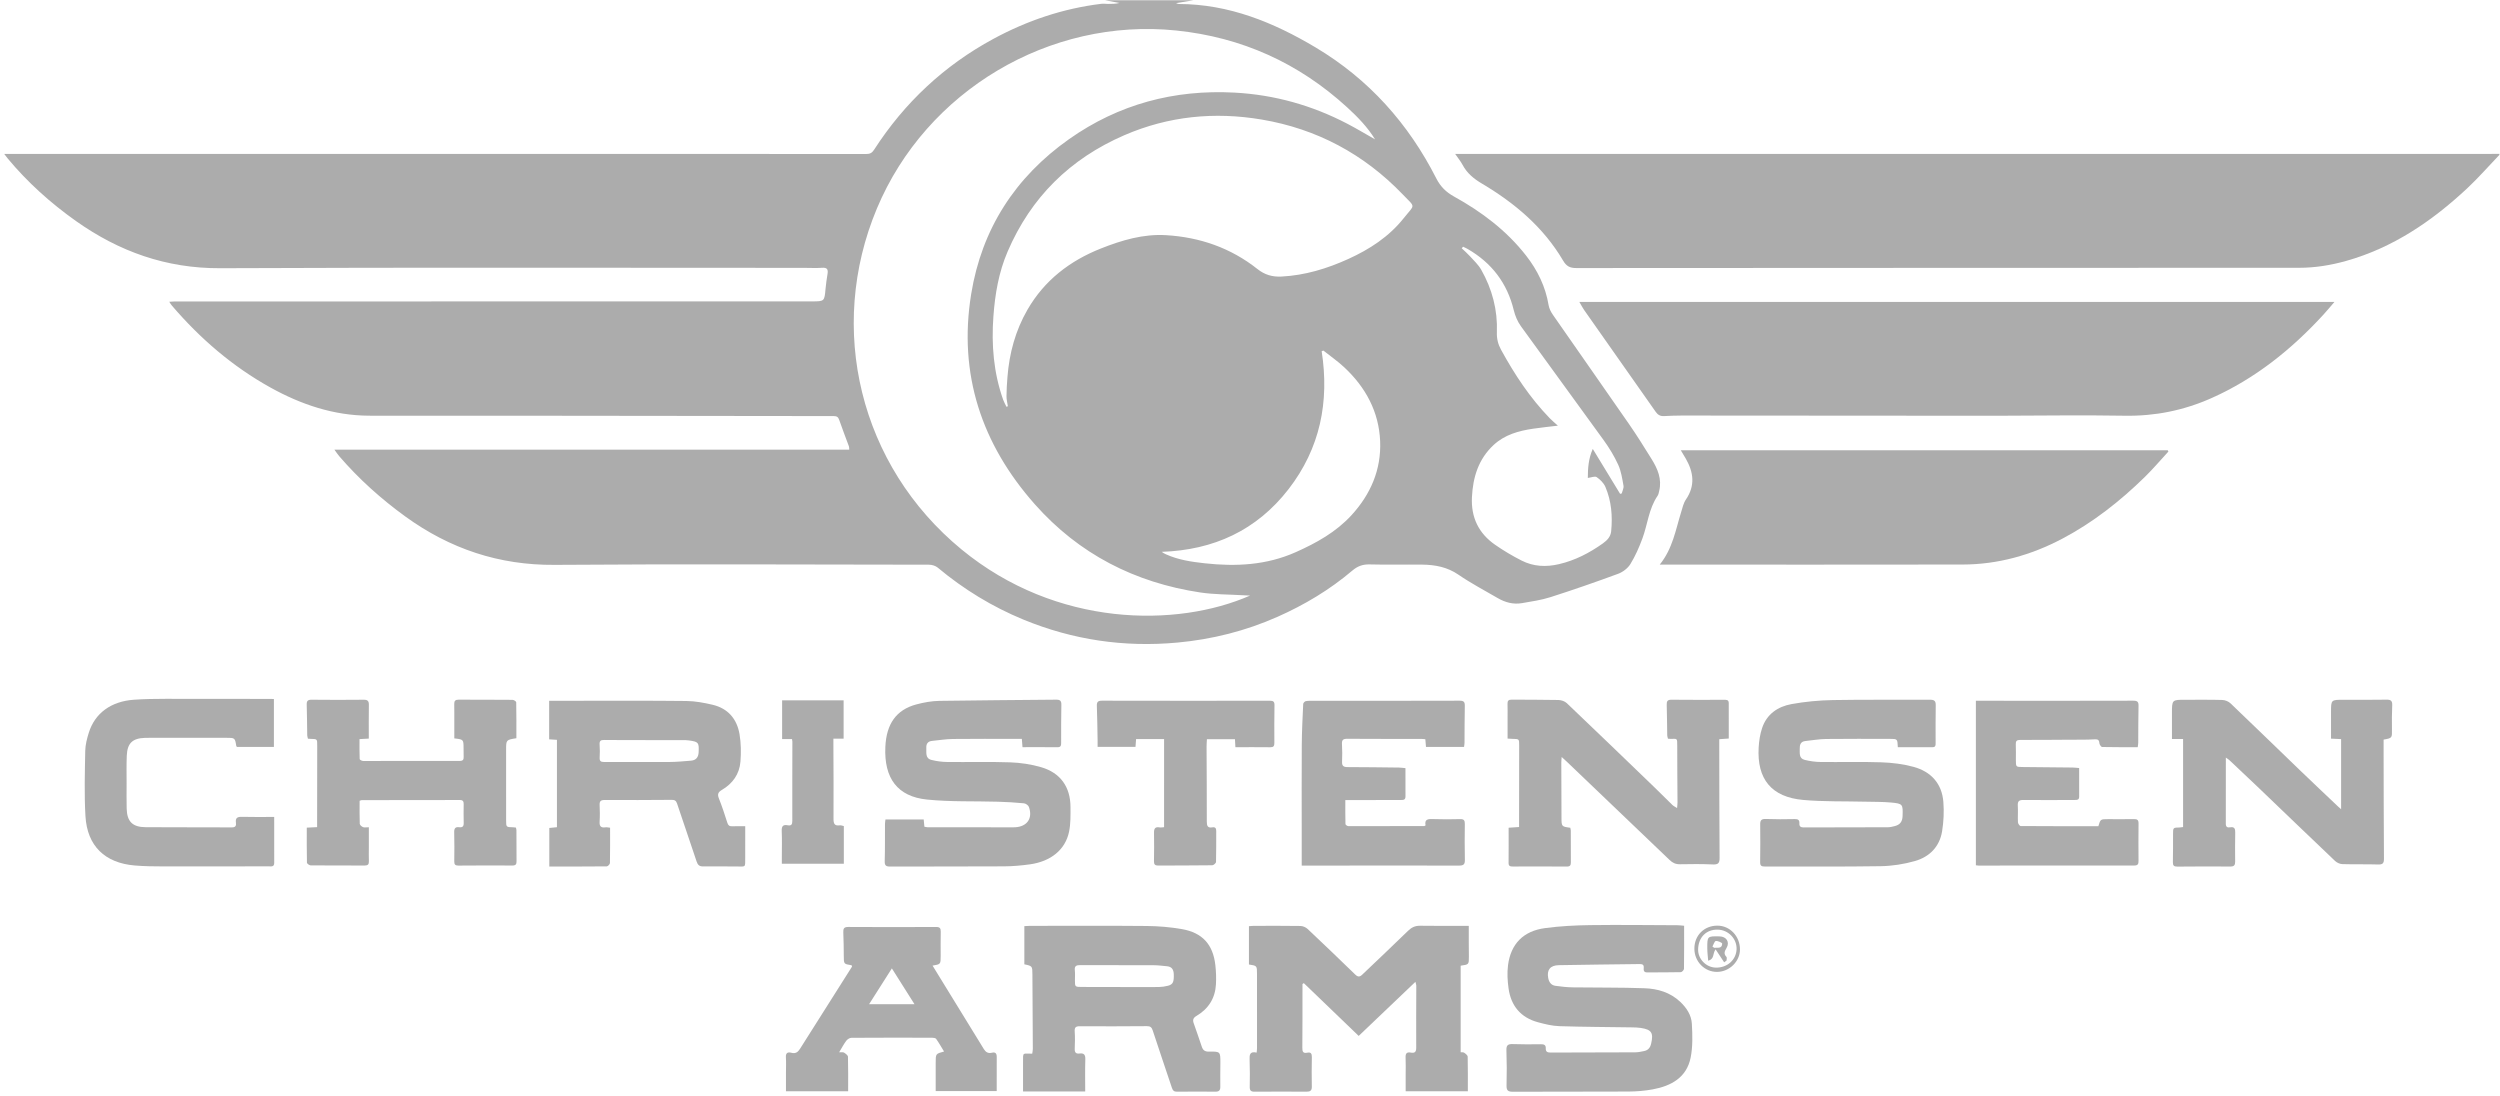
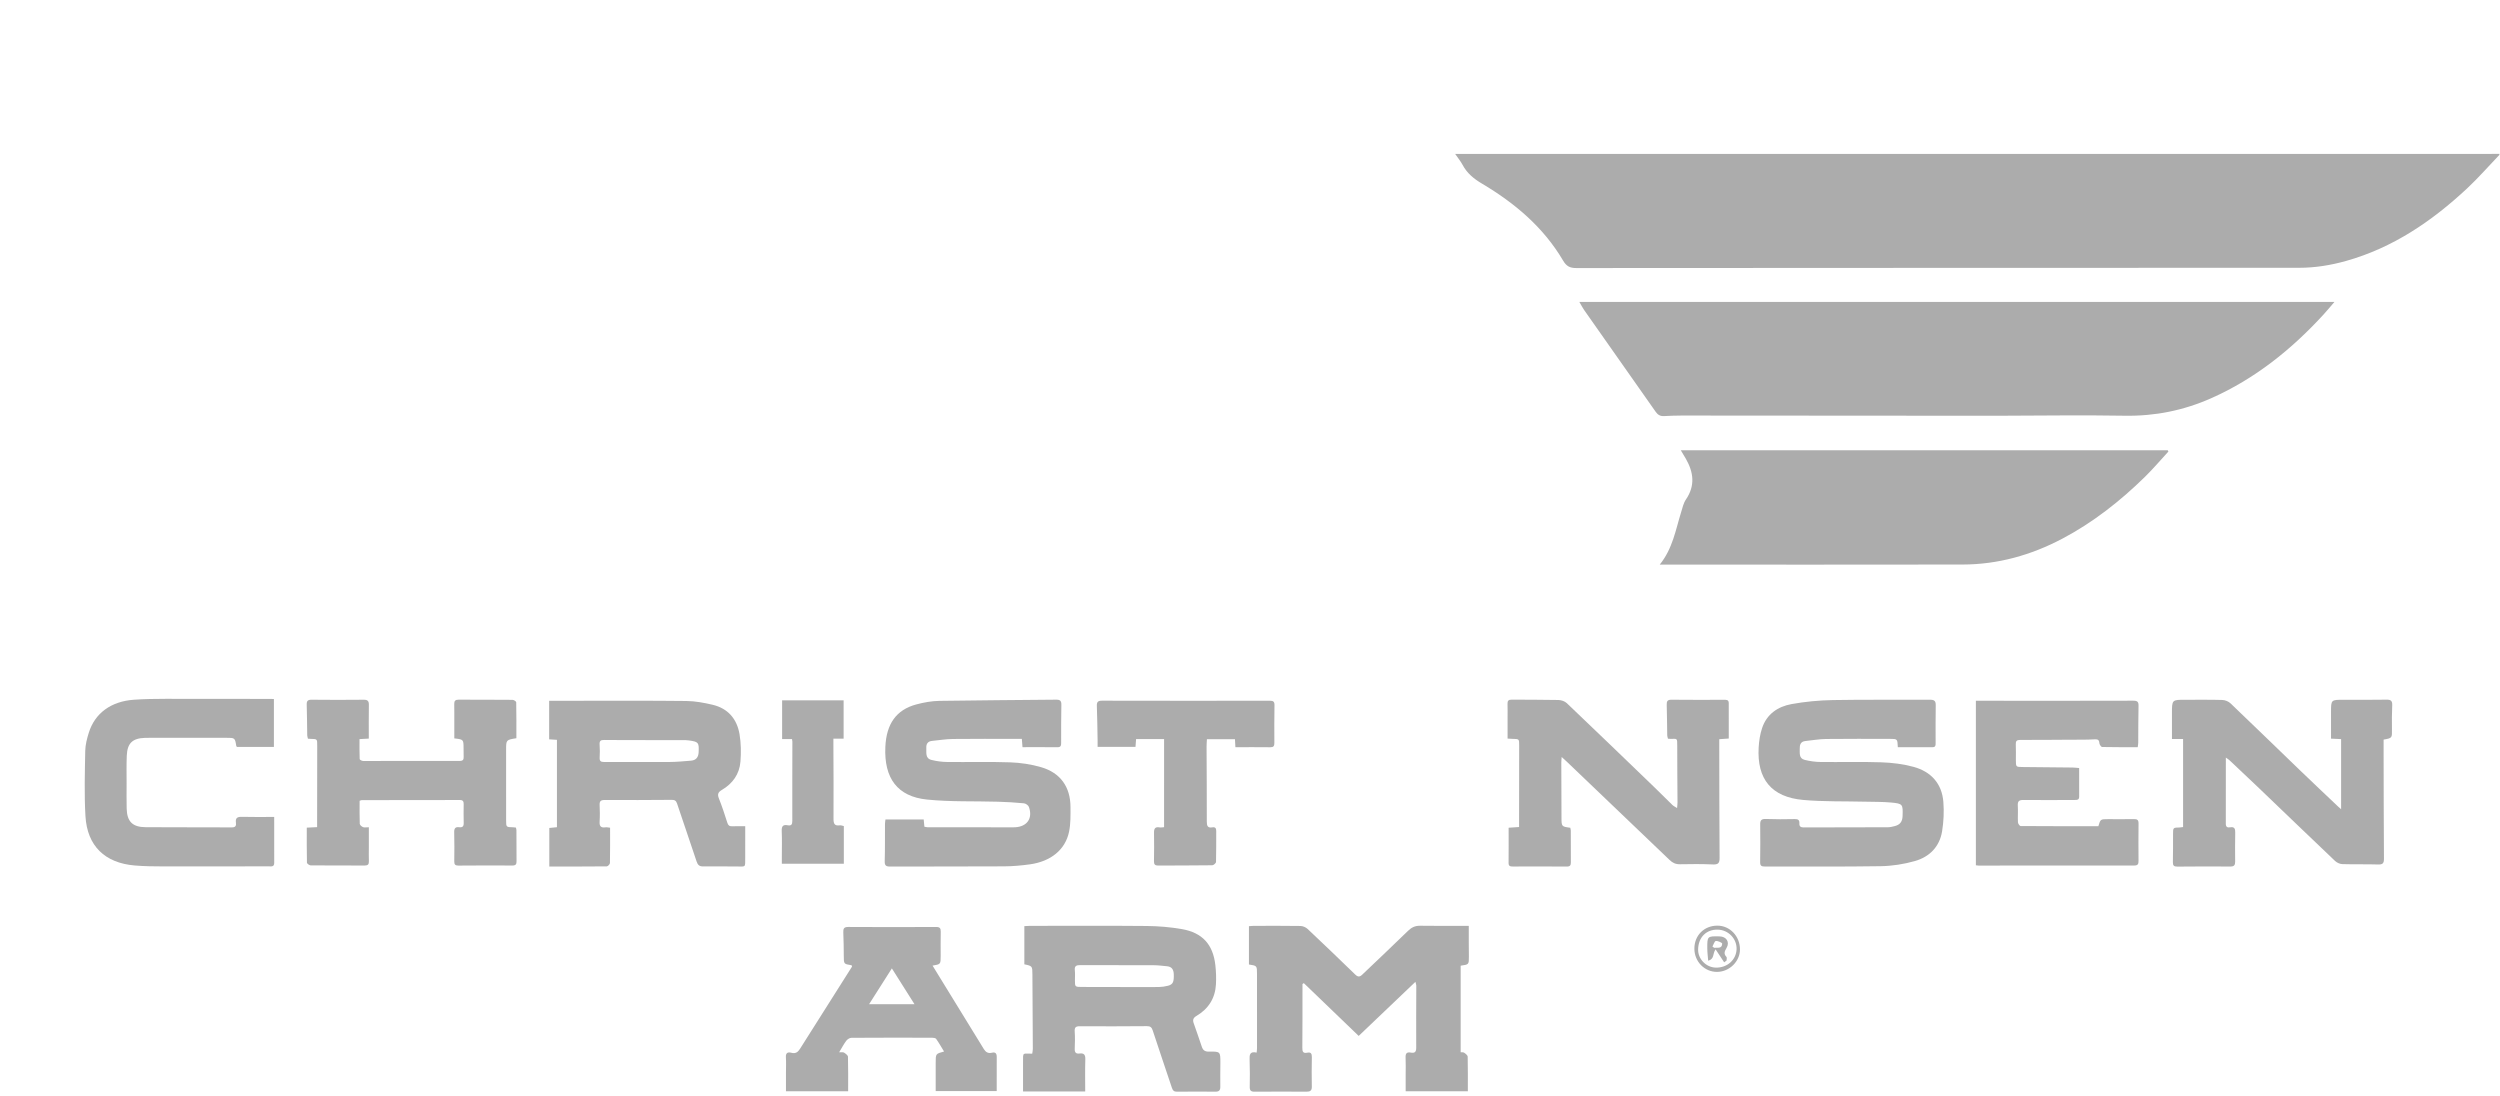
<svg xmlns="http://www.w3.org/2000/svg" version="1.1" viewBox="0 0 800 350.67" xml:space="preserve">
  <defs>
    <clipPath id="clipPath18">
      <path d="m0 263h600v-263h-600z" />
    </clipPath>
  </defs>
  <g transform="matrix(1.333 0 0 -1.333 0 350.67)">
    <g clip-path="url(#clipPath18)">
      <g transform="translate(317.69 178.91)">
-         <path d="m0 0c-0.137-0.051-0.273-0.103-0.41-0.154 1.881-12.158-0.373-23.33-7.95-33.115-7.66-9.892-17.981-14.619-30.44-15.048 0.348-0.28 0.675-0.443 1.008-0.594 2.955-1.335 6.113-1.802 9.297-2.153 7.495-0.826 14.834-0.464 21.855 2.665 4.97 2.214 9.669 4.822 13.39 8.879 4.598 5.012 7.155 10.935 6.878 17.744-0.288 7.08-3.48 12.971-8.636 17.775-1.556 1.449-3.322 2.673-4.992 4.001m33.526 24.933c-0.103-0.128-0.207-0.256-0.31-0.383 0.669-0.641 1.378-1.245 1.997-1.931 0.938-1.039 2.003-2.026 2.681-3.224 2.626-4.638 3.954-9.649 3.756-15-0.056-1.51 0.275-2.871 0.985-4.168 3.256-5.953 6.967-11.586 11.715-16.482 0.58-0.598 1.231-1.127 1.943-1.774-2.078-0.252-4.007-0.443-5.922-0.726-3.493-0.516-6.84-1.434-9.514-3.923-3.631-3.381-4.955-7.705-5.194-12.515-0.24-4.848 1.601-8.673 5.547-11.419 2.033-1.415 4.185-2.693 6.395-3.812 2.836-1.436 5.831-1.584 8.971-0.849 3.885 0.911 7.277 2.682 10.499 4.962 1.114 0.79 1.891 1.668 2.015 2.951 0.349 3.632 0.06 7.227-1.382 10.611-0.398 0.932-1.248 1.785-2.102 2.365-0.432 0.294-1.335-0.102-2.124-0.198 7e-3 2.326 0.157 4.631 1.188 6.971 2.252-3.701 4.409-7.245 6.567-10.79l0.387 0.102c0.154 0.618 0.525 1.275 0.423 1.848-0.303 1.702-0.562 3.475-1.267 5.026-0.937 2.061-2.142 4.037-3.47 5.879-6.601 9.157-13.303 18.24-19.9 27.4-0.796 1.106-1.374 2.468-1.696 3.798-1.585 6.54-5.312 11.419-11.124 14.757-0.343 0.196-0.709 0.35-1.064 0.524m-109.6-38.435c0.11 0.046 0.22 0.092 0.33 0.137-0.117 0.799-0.335 1.598-0.33 2.395 8e-3 1.533 0.112 3.067 0.231 4.597 0.447 5.734 1.914 11.168 4.808 16.182 4.075 7.062 10.168 11.734 17.644 14.699 5.003 1.983 10.149 3.517 15.62 3.191 8.129-0.485 15.535-3.054 21.948-8.134 1.75-1.387 3.588-1.915 5.764-1.802 5.646 0.294 10.931 1.902 16.036 4.219 5.133 2.329 9.784 5.36 13.313 9.802 2.724 3.43 2.939 2.395-0.258 5.719-9.289 9.662-20.617 15.719-33.844 17.953-11.301 1.91-22.362 0.831-32.958-3.755-13.015-5.632-22.427-14.894-28.031-27.936-2.137-4.971-3.025-10.208-3.416-15.581-0.498-6.824 0.051-13.493 2.335-19.974 0.209-0.592 0.536-1.142 0.808-1.712m58.475-45.318c-0.594 0.027-1.188 0.046-1.781 0.082-3.394 0.205-6.825 0.161-10.174 0.665-15.726 2.364-29.163 9.254-39.718 21.175-12.78 14.434-18.401 31.259-15.277 50.476 2.54 15.617 10.575 28.053 23.491 37.171 11.879 8.386 25.237 11.96 39.763 11.172 9.558-0.519 18.565-3.051 27.038-7.469 2.257-1.176 4.44-2.496 6.657-3.75-1.789 2.925-4.157 5.359-6.668 7.659-11.647 10.671-25.346 16.852-41.066 18.472-30.373 3.129-60.009-14.462-71.847-42.728-12.06-28.798-4.156-61.726 20.317-81.851 22.832-18.776 51.747-18.763 69.265-11.074m-13.592 142.91c-1.34-0.221-2.68-0.442-4.18-0.69 0.301-0.095 0.486-0.206 0.672-0.206 12.04-0.029 22.73-4.408 32.825-10.423 12.754-7.599 22.285-18.269 28.986-31.456 0.992-1.952 2.342-3.283 4.239-4.333 6.636-3.67 12.626-8.173 17.322-14.2 2.741-3.518 4.659-7.431 5.395-11.885 0.135-0.816 0.564-1.642 1.044-2.334 6.082-8.761 12.222-17.481 18.291-26.251 1.888-2.727 3.643-5.549 5.393-8.368 1.448-2.332 2.51-4.794 1.819-7.647-0.097-0.401-0.166-0.845-0.39-1.172-2.121-3.102-2.383-6.849-3.643-10.245-0.786-2.119-1.707-4.229-2.888-6.147-0.622-1.011-1.817-1.91-2.95-2.328-5.37-1.981-10.782-3.858-16.233-5.604-2.198-0.703-4.524-1.029-6.808-1.431-2.092-0.368-4.051 0.158-5.863 1.215-3.156 1.841-6.409 3.545-9.414 5.609-2.694 1.85-5.615 2.382-8.72 2.418-4.201 0.048-8.405-0.064-12.604 0.05-1.659 0.045-2.912-0.429-4.157-1.486-5.418-4.6-11.462-8.215-17.958-11.094-7.66-3.394-15.675-5.41-24.012-6.182-12.779-1.183-25.118 0.629-36.979 5.514-7.507 3.091-14.358 7.282-20.591 12.49-0.531 0.443-1.395 0.69-2.105 0.691-29.951 0.034-59.904 0.184-89.853-0.042-13.358-0.1-25.142 3.865-35.83 11.609-5.848 4.237-11.18 9.027-15.891 14.499-0.37 0.431-0.678 0.916-1.136 1.54h123.59c-0.03 0.34-1e-3 0.588-0.078 0.797-0.768 2.101-1.589 4.184-2.314 6.299-0.24 0.698-0.529 0.973-1.307 0.974-25.333 0.014-50.666 0.061-76 0.088-11.854 0.013-23.709-0.047-35.563 4e-3 -8.521 0.037-16.339 2.685-23.705 6.773-9.116 5.059-16.879 11.763-23.638 19.656-0.204 0.238-0.362 0.516-0.641 0.92 0.519 0.033 0.874 0.074 1.229 0.074 51 8e-3 102 0.014 153 0.019 3.077 0 3.059 0 3.327 3.046 0.106 1.196 0.292 2.386 0.479 3.573 0.163 1.029-0.081 1.535-1.281 1.449-1.448-0.105-2.91-0.019-4.366-0.019-46.716-1e-3 -93.432 0.126-140.15-0.085-12.971-0.058-24.282 3.997-34.644 11.338-6.093 4.318-11.617 9.282-16.398 15.038-0.207 0.249-0.395 0.515-0.809 1.059h1.65 161.11c14.726 0 29.452 7e-3 44.178-0.019 0.889-2e-3 1.383 0.251 1.881 1.023 7.28 11.282 16.794 20.205 28.622 26.608 8.106 4.388 16.72 7.302 25.904 8.422 0.529 0.065 1.075-0.018 1.613-0.021 0.928-5e-3 1.856-1e-3 2.776 0.23-1.156 0.214-2.313 0.428-3.47 0.643z" fill="#acacac" />
-       </g>
+         </g>
      <g transform="translate(600 225.89)">
        <path d="m0 0c-2.58-2.697-5.036-5.525-7.762-8.067-8.444-7.873-17.819-14.258-29.11-17.415-3.657-1.023-7.39-1.626-11.192-1.627-57.855-0.018-115.71-0.016-173.56-0.061-1.519-1e-3 -2.355 0.454-3.136 1.782-4.713 8.011-11.597 13.811-19.487 18.491-1.956 1.16-3.582 2.486-4.65 4.504-0.441 0.833-1.058 1.573-1.775 2.618h1.631 69.751c58.895 0 117.79 0 176.68 1e-3 0.87 0 1.74 0.015 2.61 0.023z" fill="#acacac" />
      </g>
      <g transform="translate(560.4 190.58)">
        <path d="m0 0c-0.996-1.153-1.777-2.105-2.608-3.011-7.711-8.412-16.47-15.442-26.979-20.102-6.614-2.933-13.516-4.328-20.816-4.197-10.351 0.186-20.709 1e-3 -31.064-0.01-7.61-8e-3 -15.221 0.011-22.832 0.017-17.467 0.014-34.934 0.031-52.401 0.036-1.413 1e-3 -2.827-0.059-4.238-0.131-0.877-0.045-1.478 0.285-1.985 1.008-5.717 8.154-11.457 16.29-17.181 24.439-0.388 0.552-0.691 1.164-1.153 1.951z" fill="#acacac" />
      </g>
      <g transform="translate(398.44 127.53)">
        <path d="m0 0c3.121 3.863 3.815 8.362 5.142 12.613 0.319 1.023 0.547 2.144 1.135 3.003 2.274 3.319 1.852 6.555-0.026 9.821-0.365 0.636-0.751 1.261-1.196 2.006h116.9c0.051-0.101 0.101-0.201 0.152-0.302-1.869-2.029-3.655-4.143-5.624-6.071-5.96-5.838-12.475-10.965-19.89-14.872-7.469-3.936-15.416-6.165-23.885-6.182-23.791-0.047-47.582-0.016-71.373-0.016z" fill="#acacac" />
      </g>
      <g transform="translate(299.82 31.534)">
        <path d="m0 0v9.192c0.425 0.031 0.786 0.081 1.146 0.081 3.744 6e-3 7.488 0.035 11.231-0.028 0.581-0.01 1.284-0.317 1.711-0.718 3.842-3.614 7.647-7.266 11.429-10.942 0.619-0.602 1.069-0.611 1.664-0.041 3.66 3.502 7.359 6.963 10.978 10.507 0.868 0.849 1.721 1.27 2.949 1.249 3.821-0.063 7.644-0.023 11.665-0.023 0-1.436-4e-3 -2.789 1e-3 -4.142 3e-3 -1.08 0.02-2.159 0.025-3.238 7e-3 -1.905 5e-3 -1.905-1.972-2.183v-20.781c0.224-0.024 0.609 0.041 0.845-0.116 0.347-0.231 0.83-0.615 0.838-0.944 0.067-2.734 0.038-5.471 0.038-8.302h-14.926v4.003c0 1.369 0.05 2.742-0.017 4.108-0.046 0.932 0.27 1.341 1.204 1.175 0.929-0.165 1.353 0.068 1.346 1.143-0.034 4.98 0.01 9.961 0.02 14.942 1e-3 0.15-0.066 0.3-0.208 0.897-4.622-4.407-9.044-8.622-13.621-12.987-4.397 4.229-8.786 8.452-13.176 12.675-0.106-0.075-0.213-0.151-0.319-0.226v-1.798c-5e-3 -4.483 0.011-8.966-0.034-13.448-0.01-0.93 0.122-1.456 1.219-1.226 0.822 0.173 1.079-0.242 1.063-1.051-0.044-2.365-0.051-4.732-6e-3 -7.097 0.019-0.951-0.381-1.221-1.265-1.216-4.159 0.025-8.319 0.03-12.479-4e-3 -0.868-7e-3 -1.174 0.28-1.159 1.149 0.038 2.157 0.053 4.318-0.03 6.474-0.046 1.203 8e-3 2.138 1.686 1.763 0.038 0.432 0.091 0.749 0.091 1.066 2e-3 5.935-3e-3 11.871-4e-3 17.806-1e-3 1.981 3e-3 1.981-1.933 2.281" fill="#acacac" />
      </g>
      <g transform="translate(402.6 69.085)">
        <path d="m0 0c0.046 0.58 0.104 0.971 0.103 1.361-0.021 4.522-0.078 9.043-0.066 13.565 5e-3 1.983 9e-3 1.674-1.648 1.684-0.165 1e-3 -0.329 0.022-0.579 0.04-0.06 0.259-0.17 0.526-0.175 0.794-0.047 2.446-0.049 4.894-0.124 7.339-0.027 0.888 0.195 1.236 1.177 1.223 4.157-0.054 8.316-0.021 12.474-0.019 0.588 1e-3 1.24 0.087 1.242-0.797 6e-3 -2.812 2e-3 -5.623 2e-3 -8.496-0.831-0.059-1.475-0.105-2.28-0.163v-1.246c0.017-9.087 8e-3 -18.174 0.078-27.26 0.01-1.297-0.388-1.612-1.636-1.558-2.613 0.112-5.235 0.104-7.85 0.045-1.049-0.023-1.784 0.32-2.527 1.033-8.237 7.91-16.502 15.792-24.762 23.679-0.297 0.284-0.608 0.554-1.135 1.032-0.04-0.59-0.088-0.961-0.087-1.331 0.011-4.398 0.028-8.797 0.044-13.195 8e-3 -2.173 8e-3 -2.173 2.108-2.46 0.04-0.207 0.124-0.437 0.125-0.668 9e-3 -2.531-0.01-5.062 0.017-7.593 8e-3 -0.709-0.158-1.059-0.968-1.053-4.324 0.031-8.649 0.025-12.973 0.01-0.635-2e-3 -1.02 0.094-1.011 0.866 0.029 2.775 0.011 5.55 0.011 8.444 0.829 0.056 1.589 0.107 2.51 0.169v1.634c6e-3 5.975 6e-3 11.95 0.02 17.924 4e-3 1.584 0.025 1.582-1.608 1.606-0.328 5e-3 -0.655 0.036-1.175 0.066 0 1.629 1e-3 3.23 0 4.832 0 1.161 0.028 2.324-0.013 3.485-0.025 0.736 0.219 1.041 0.996 1.033 3.742-0.04 7.485-1e-3 11.226-0.084 0.681-0.016 1.523-0.295 2.004-0.753 7.008-6.671 13.971-13.389 20.936-20.104 1.495-1.441 2.951-2.922 4.443-4.366 0.256-0.248 0.605-0.4 1.101-0.718" fill="#acacac" />
      </g>
      <g transform="translate(524.07 64.524)">
        <path d="m0 0v21.136h-2.672v6.153c1e-3 3.281 1e-3 3.276 3.243 3.266 2.953-0.01 5.907 0.042 8.858-0.047 0.666-0.02 1.473-0.346 1.954-0.805 5.621-5.36 11.183-10.781 16.778-16.169 2.991-2.881 6.016-5.727 9.028-8.588 0.2-0.19 0.41-0.37 0.747-0.672v16.841c-0.774 0.036-1.506 0.07-2.419 0.112 0 2.145 0 4.245-1e-3 6.346 0 2.991 0 2.985 2.991 2.982 3.452-4e-3 6.905-0.03 10.356 0.029 1.047 0.018 1.387-0.326 1.343-1.353-0.081-1.906-0.096-3.817-0.064-5.725 0.036-2.134 0.072-2.134-2.005-2.51 0-0.952-3e-3 -1.937 0-2.921 0.02-8.549 0.024-17.099 0.085-25.648 7e-3 -1.074-0.258-1.445-1.388-1.41-2.865 0.09-5.736 4e-3 -8.601 0.091-0.594 0.018-1.306 0.338-1.741 0.751-6.234 5.923-12.425 11.89-18.636 17.836-2.221 2.126-4.462 4.229-6.703 6.334-0.255 0.239-0.567 0.419-0.888 0.651 0-5.389 8e-3 -10.641-8e-3 -15.892-2e-3 -0.757 0.386-0.96 1.02-0.849 1.068 0.187 1.258-0.35 1.239-1.268-0.046-2.323-0.039-4.648-0.015-6.971 8e-3 -0.826-0.243-1.18-1.149-1.173-4.242 0.034-8.485 0.022-12.727-0.019-0.82-8e-3 -1.091 0.253-1.073 1.068 0.05 2.24 0.036 4.481 0.038 6.722 1e-3 1.574-5e-3 1.571 1.626 1.608 0.24 6e-3 0.479 0.056 0.784 0.094" fill="#acacac" />
      </g>
      <g transform="translate(268.95 26.135)">
        <path d="m0 0v-0.024c3.074 0 6.148-0.019 9.222 0.014 0.739 8e-3 1.495 0.119 2.211 0.305 1.221 0.316 1.456 0.933 1.392 2.782-0.04 1.131-0.49 1.803-1.653 1.904-1.034 0.09-2.069 0.237-3.104 0.242-5.899 0.025-11.798 3e-3 -17.697 0.028-0.914 3e-3 -1.42-0.193-1.298-1.25 0.09-0.777 0.027-1.573 0.027-2.361-1e-3 -1.612-2e-3 -1.629 1.677-1.636 3.074-0.013 6.149-4e-3 9.223-4e-3m-8.432-25.083h-14.927v4.699c0 0.747 1e-3 1.494 0 2.24-3e-3 2.674-0.147 2.086 2.205 2.134 0.048 0.366 0.147 0.755 0.145 1.145-0.026 5.933-0.069 11.866-0.098 17.799-0.011 2.095 1e-3 2.095-1.937 2.507v9.168c0.458 0.023 0.896 0.064 1.333 0.064 9.356 4e-3 18.714 0.059 28.07-0.031 2.813-0.027 5.658-0.265 8.428-0.751 4.93-0.865 7.462-3.694 8.022-8.637 0.172-1.518 0.225-3.067 0.145-4.593-0.176-3.352-1.796-5.909-4.68-7.61-0.777-0.458-0.941-0.956-0.673-1.728 0.654-1.877 1.324-3.749 1.945-5.637 0.285-0.867 0.75-1.225 1.721-1.207 2.754 0.051 2.757 4e-3 2.748-2.711-7e-3 -1.908-0.05-3.818-0.016-5.726 0.015-0.868-0.327-1.183-1.175-1.176-3.077 0.024-6.155 0.037-9.231-6e-3 -0.741-0.01-1.007 0.31-1.215 0.934-1.528 4.597-3.1 9.18-4.608 13.784-0.251 0.766-0.601 1.023-1.411 1.017-5.363-0.044-10.726-0.056-16.089-0.022-1.007 6e-3 -1.293-0.306-1.223-1.296 0.095-1.362 0.056-2.738 4e-3 -4.105-0.033-0.86 0.262-1.26 1.147-1.145 1.08 0.14 1.433-0.301 1.396-1.406-0.083-2.522-0.026-5.049-0.026-7.704" fill="#acacac" />
      </g>
      <g transform="translate(154.91 85.4)">
        <path d="m0 0v0.012c-3.286 0-6.571-0.029-9.856 0.02-0.889 0.013-1.178-0.25-1.112-1.132 0.078-1.032 0.067-2.076 0.012-3.11-0.044-0.831 0.269-1.05 1.082-1.047 5.24 0.025 10.481-0.028 15.721 4e-3 1.7 0.01 3.4 0.18 5.097 0.312 1.239 0.096 1.81 0.812 1.863 2.047 0.1 2.308-0.022 2.491-2.331 2.816-0.45 0.063-0.911 0.074-1.368 0.075-3.036 6e-3 -6.072 3e-3 -9.108 3e-3m-8.452-21.031c0-2.924 0.022-5.702-0.035-8.48-6e-3 -0.284-0.49-0.799-0.757-0.802-4.568-0.05-9.138-0.036-13.8-0.036v9.254c0.567 0.058 1.166 0.119 1.832 0.187v20.973c-0.624 0.039-1.22 0.076-1.868 0.117v9.259c2.162 0 4.273 0 6.384-1e-3 8.86-3e-3 17.721 0.049 26.58-0.053 2.093-0.024 4.215-0.421 6.263-0.903 3.714-0.872 5.865-3.428 6.476-7.081 0.359-2.146 0.387-4.395 0.217-6.57-0.235-2.997-1.872-5.277-4.469-6.801-0.87-0.51-1.106-1.016-0.716-2.001 0.763-1.924 1.417-3.893 2.037-5.868 0.202-0.641 0.498-0.871 1.14-0.849 0.988 0.034 1.978 9e-3 3.156 9e-3 0-2.592 8e-3 -5.068-2e-3 -7.544-0.01-2.493 0.175-2.112-2.131-2.116-2.662-6e-3 -5.325 0.046-7.986 0.012-0.92-0.012-1.29 0.381-1.566 1.216-1.533 4.64-3.141 9.256-4.684 13.893-0.228 0.685-0.583 0.875-1.269 0.87-5.366-0.038-10.732-0.064-16.097-0.034-0.937 5e-3 -1.259-0.273-1.218-1.195 0.058-1.326 0.084-2.66-3e-3 -3.983-0.073-1.099 0.29-1.547 1.402-1.383 0.311 0.046 0.642-0.047 1.114-0.09" fill="#acacac" />
      </g>
      <g transform="translate(404.29 40.835)">
-         <path d="m0 0c0-3.549 0.019-6.947-0.034-10.345-4e-3 -0.282-0.484-0.792-0.753-0.798-2.701-0.065-5.405-0.04-8.108-0.056-0.796-4e-3 -0.857 0.502-0.804 1.086 0.066 0.721-0.267 0.926-0.954 0.916-6.483-0.097-12.966-0.134-19.448-0.269-2.069-0.043-2.884-1.151-2.53-3.069 0.182-0.987 0.696-1.739 1.721-1.884 1.392-0.198 2.802-0.352 4.207-0.373 5.736-0.087 11.477-2e-3 17.207-0.212 3.141-0.115 6.135-0.97 8.551-3.25 1.549-1.462 2.683-3.204 2.799-5.264 0.153-2.708 0.239-5.513-0.293-8.147-0.967-4.786-4.68-6.804-9.126-7.619-1.911-0.351-3.881-0.507-5.826-0.518-9.232-0.052-18.465-3e-3 -27.698-0.048-1.19-6e-3 -1.578 0.302-1.543 1.527 0.082 2.819 0.064 5.644-0.031 8.463-0.041 1.203 0.407 1.489 1.513 1.451 2.244-0.076 4.492-0.071 6.736-0.034 0.764 0.012 1.237-0.157 1.199-0.991-0.039-0.873 0.461-1.011 1.188-1.008 6.779 0.024 13.558 0.022 20.336 0.057 0.698 3e-3 1.4 0.17 2.091 0.307 0.964 0.191 1.459 0.819 1.679 1.769 0.603 2.593 0.117 3.382-2.48 3.779-0.695 0.106-1.407 0.123-2.112 0.134-5.819 0.09-11.641 0.104-17.457 0.293-1.718 0.056-3.45 0.488-5.124 0.94-4.132 1.117-6.468 3.934-7.052 8.102-0.257 1.83-0.367 3.744-0.133 5.567 0.659 5.14 3.676 8.231 8.888 8.929 3.571 0.479 7.201 0.669 10.808 0.717 6.985 0.094 13.972-1e-3 20.959-0.027 0.494-2e-3 0.987-0.074 1.624-0.125" fill="#acacac" />
-       </g>
+         </g>
      <g transform="translate(245.46 83.7)">
        <path d="m0 0c-0.056 0.718-0.101 1.282-0.157 1.992h-1.228c-5.115 0-10.231 0.038-15.345-0.023-1.653-0.019-3.303-0.301-4.955-0.456-1.028-0.097-1.458-0.704-1.405-1.677 0.061-1.113-0.313-2.508 1.234-2.897 1.234-0.31 2.533-0.481 3.806-0.495 5.031-0.057 10.068 0.095 15.094-0.084 2.5-0.089 5.058-0.468 7.456-1.171 4.624-1.354 7.007-4.75 7.022-9.553 7e-3 -1.983 0.053-4.018-0.345-5.941-0.891-4.304-4.375-7.129-9.393-7.822-2.053-0.284-4.136-0.47-6.207-0.482-9.107-0.054-18.215-0.013-27.322-0.052-1.017-4e-3 -1.362 0.238-1.331 1.309 0.088 2.982 0.046 5.968 0.065 8.953 2e-3 0.321 0.069 0.642 0.116 1.051h9.177c0.055-0.576 0.109-1.136 0.167-1.745 0.265-0.048 0.502-0.128 0.739-0.128 6.861-0.011 13.722-0.015 20.584-0.019 0.166 0 0.333 4e-3 0.499 0.014 2.863 0.17 4.235 2.162 3.269 4.876-0.141 0.396-0.763 0.832-1.2 0.875-2.062 0.201-4.136 0.32-6.209 0.381-5.685 0.167-11.406-0.053-17.049 0.518-7.117 0.721-10.341 5.132-10.006 12.635 0.248 5.553 2.632 8.92 7.437 10.205 1.792 0.479 3.675 0.82 5.523 0.851 9.353 0.158 18.709 0.185 28.064 0.288 0.916 0.01 1.248-0.278 1.23-1.209-0.056-3.069-0.053-6.14-0.052-9.21 0-0.632-0.119-1.006-0.886-0.997-2.742 0.033-5.484 0.013-8.392 0.013" fill="#acacac" />
      </g>
      <g transform="translate(455.59 83.702)">
        <path d="m0 0c-0.091 1.99-0.091 1.99-1.874 1.99-5.117 0-10.234 0.041-15.35-0.024-1.654-0.02-3.303-0.323-4.955-0.487-1.149-0.114-1.392-0.909-1.366-1.853 0.028-1.048-0.229-2.332 1.187-2.678 1.238-0.303 2.534-0.49 3.807-0.505 4.866-0.058 9.738 0.092 14.599-0.077 2.591-0.09 5.236-0.411 7.73-1.092 4.19-1.144 6.807-3.997 7.156-8.419 0.184-2.33 0.068-4.736-0.304-7.046-0.597-3.7-3.02-6.142-6.524-7.143-2.642-0.755-5.459-1.191-8.207-1.236-9.274-0.151-18.552-0.058-27.829-0.08-0.76-2e-3 -1.133 0.148-1.119 1.025 0.048 3.029 0.046 6.06 0.011 9.09-0.011 0.952 0.282 1.331 1.293 1.299 2.327-0.075 4.659-0.09 6.986-0.027 0.839 0.023 1.171-0.238 1.127-1.023-0.044-0.78 0.358-0.984 1.068-0.981 6.739 0.021 13.478 0.018 20.217 0.044 0.531 2e-3 1.068 0.146 1.59 0.273 1.24 0.301 1.851 1.035 1.897 2.381 0.1 2.872 0.087 3.027-2.804 3.286-2.066 0.185-4.153 0.149-6.23 0.2-4.941 0.122-9.906-0.021-14.819 0.415-7.614 0.676-11.14 5-10.693 12.628 0.091 1.556 0.333 3.153 0.824 4.625 1.119 3.362 3.789 5.17 7.092 5.764 3.254 0.585 6.591 0.901 9.898 0.96 7.776 0.138 15.557 0.033 23.336 0.08 1.053 6e-3 1.373-0.329 1.356-1.344-0.051-2.988-0.027-5.977-0.027-8.966 0-0.555 0.061-1.093-0.78-1.087-2.737 0.021-5.474 8e-3 -8.293 8e-3" fill="#acacac" />
      </g>
      <g transform="translate(86.329 70.829)">
        <path d="m0 0c0-1.879-0.035-3.701 0.036-5.52 0.011-0.287 0.454-0.672 0.78-0.801 0.354-0.139 0.806-0.031 1.4-0.031v-4.792c0-1.12-0.032-2.242 9e-3 -3.361 0.027-0.745-0.237-1.036-1.004-1.032-4.325 0.02-8.651-8e-3 -12.976 0.033-0.311 3e-3 -0.883 0.422-0.888 0.657-0.063 2.768-0.04 5.538-0.04 8.401 0.825 0.041 1.554 0.077 2.484 0.123v1.725c6e-3 5.934 4e-3 11.868 0.022 17.803 5e-3 1.63 0.032 1.629-1.539 1.66-0.205 4e-3 -0.409 0.022-0.69 0.039-0.059 0.281-0.162 0.549-0.167 0.82-0.046 2.446-0.044 4.894-0.124 7.339-0.03 0.921 0.254 1.209 1.203 1.198 4.158-0.05 8.317-0.04 12.476-2e-3 0.918 9e-3 1.255-0.286 1.24-1.213-0.042-2.686-0.015-5.372-0.015-8.112-0.825-0.046-1.438-0.081-2.23-0.125 0-1.602-0.026-3.199 0.039-4.792 7e-3 -0.171 0.546-0.458 0.839-0.458 7.735-0.01 15.47 0.019 23.206 0.013 0.74 0 0.943 0.312 0.916 0.968-0.028 0.705-0.017 1.411-0.021 2.116-0.013 2.067-0.012 2.067-2.223 2.325 0 1.321 1e-3 2.674 0 4.026-1e-3 1.411 0.017 2.823-0.016 4.233-0.018 0.746 0.278 1.038 1.027 1.034 4.325-0.019 8.65 0 12.975-0.04 0.307-3e-3 0.872-0.372 0.876-0.579 0.058-2.89 0.039-5.781 0.039-8.631-2.46-0.4-2.465-0.4-2.466-2.757-2e-3 -5.644 2e-3 -11.288 3e-3 -16.931 1e-3 -1.661 2e-3 -1.659 1.683-1.697 0.203-4e-3 0.404-0.039 0.657-0.065 0.051-0.215 0.135-0.408 0.136-0.601 0.012-2.49 4e-3 -4.98 0.023-7.47 6e-3 -0.692-0.159-1.047-0.98-1.041-4.325 0.03-8.65 0.017-12.975-0.016-0.772-6e-3 -1.004 0.272-0.992 1.021 0.034 2.324 0.048 4.649-0.017 6.971-0.026 0.932 0.275 1.341 1.197 1.219 0.825-0.109 1.109 0.235 1.085 1.045-0.043 1.493-0.026 2.988-7e-3 4.482 8e-3 0.639-0.149 1.004-0.9 1.002-7.86-0.02-15.72-0.018-23.58-0.028-0.115 0-0.23-0.07-0.501-0.158" fill="#acacac" />
      </g>
      <g transform="translate(474.33 94.842)">
        <path d="m0 0h5.858c10.644-2e-3 21.289-0.019 31.934 0.018 1.015 4e-3 1.276-0.298 1.253-1.268-0.07-2.944-0.046-5.891-0.069-8.836-2e-3 -0.32-0.072-0.639-0.122-1.053-2.897 0-5.718-0.023-8.537 0.041-0.241 6e-3 -0.642 0.575-0.669 0.907-0.067 0.828-0.371 0.979-1.189 0.93-1.947-0.117-3.904-0.077-5.857-0.089-3.991-0.026-7.983-0.063-11.974-0.05-0.832 3e-3 -1.086-0.282-1.047-1.088 0.06-1.242 0.014-2.489 0.02-3.733 7e-3 -1.672 9e-3 -1.671 1.629-1.686 3.991-0.038 7.982-0.074 11.973-0.121 0.494-6e-3 0.987-0.075 1.589-0.124 0-2.33-6e-3 -4.604 4e-3 -6.878 3e-3 -0.807-0.526-0.786-1.101-0.786-4.074-2e-3 -8.15-0.058-12.224 0-1.105 0.016-1.478-0.285-1.407-1.39 0.084-1.322-0.033-2.656 0.035-3.98 0.017-0.319 0.416-0.886 0.642-0.888 6.231-0.048 12.461-0.039 18.662-0.039 0.504 1.688 0.504 1.691 2.319 1.693 2.079 2e-3 4.159-0.031 6.237 0.01 0.801 0.016 1.099-0.229 1.089-1.059-0.038-2.987-0.023-5.974-3e-3 -8.962 5e-3 -0.732-0.131-1.122-1.028-1.121-12.474 0.016-24.948-5e-3 -37.422-0.013-0.163-1e-3 -0.327 0.036-0.595 0.069z" fill="#acacac" />
      </g>
      <g transform="translate(312.49 55.274)">
-         <path d="m0 0v8.323c0 6.888-0.034 13.776 0.015 20.663 0.023 3.274 0.192 6.547 0.342 9.818 0.011 0.244 0.376 0.628 0.627 0.675 0.606 0.113 1.241 0.079 1.864 0.079 11.685 4e-3 23.369-0.011 35.054 0.028 1.023 3e-3 1.27-0.31 1.248-1.273-0.068-2.945-0.045-5.891-0.068-8.836-2e-3 -0.32-0.073-0.638-0.117-0.994h-9.131c-0.052 0.613-0.101 1.179-0.159 1.855-0.339 0.025-0.696 0.076-1.053 0.076-5.905 5e-3 -11.81-0.021-17.714 0.026-1.021 8e-3 -1.298-0.323-1.245-1.286 0.078-1.407 0.092-2.823 0.023-4.23-0.049-1.023 0.387-1.276 1.322-1.278 4.116-8e-3 8.233-0.063 12.348-0.113 0.485-6e-3 0.969-0.086 1.547-0.141 0-2.327-0.014-4.559 6e-3 -6.79 8e-3 -0.879-0.546-0.852-1.167-0.851-3.951 1e-3 -7.901-0.014-11.851-0.023-0.41-1e-3 -0.82 0-1.423 0 0-1.987-0.019-3.877 0.032-5.765 5e-3 -0.177 0.45-0.489 0.691-0.49 6.07-0.016 12.14 1e-3 18.21 0.018 0.073 0 0.145 0.072 0.326 0.168-0.303 1.501 0.628 1.554 1.823 1.51 2.16-0.078 4.325-0.063 6.485-8e-3 0.903 0.023 1.131-0.314 1.119-1.158-0.039-2.862-0.053-5.727 0.011-8.588 0.025-1.066-0.262-1.415-1.387-1.412-11.85 0.032-23.701 7e-3 -35.552-3e-3h-2.226" fill="#acacac" />
-       </g>
+         </g>
      <g transform="translate(65.823 66.954)">
        <path d="m0 0c0-3.909-8e-3 -7.469 5e-3 -11.03 4e-3 -1.004-0.694-0.832-1.301-0.833-8.399-0.01-16.799-0.033-25.198-0.016-2.326 5e-3 -4.659 0.027-6.974 0.221-7.18 0.6-11.423 4.69-11.841 11.853-0.303 5.206-0.144 10.443-0.052 15.664 0.026 1.464 0.416 2.959 0.859 4.372 1.47 4.692 5.341 7.519 10.835 7.907 2.525 0.178 5.065 0.21 7.598 0.215 8.441 0.016 16.882-0.011 25.323-0.022 0.199 0 0.399-0.017 0.675-0.03v-11.493h-8.833c-0.075 0.068-0.181 0.116-0.191 0.179-0.323 2.011-0.321 2.009-2.462 2.009-5.988-1e-3 -11.975 0-17.963-1e-3 -0.499 0-0.998 3e-3 -1.497-0.014-2.99-0.099-4.243-1.263-4.372-4.256-0.097-2.237-0.04-4.48-0.043-6.72-3e-3 -1.992-0.035-3.984 0.017-5.975 0.082-3.136 1.388-4.469 4.546-4.492 6.902-0.05 13.805-9e-3 20.707-0.048 0.925-6e-3 1.068 0.444 0.974 1.15-0.148 1.123 0.349 1.413 1.421 1.383 2.53-0.071 5.062-0.023 7.767-0.023" fill="#acacac" />
      </g>
      <g transform="translate(208.63 21.994)">
        <path d="m0 0h10.908c-1.808 2.863-3.517 5.566-5.437 8.604-1.899-2.987-3.635-5.716-5.471-8.604m15.243 9.262c4.148-6.75 8.226-13.385 12.303-20.021 0.458-0.745 1.044-1.121 1.974-0.878 0.804 0.21 1.132-0.196 1.126-1.006-0.02-2.693-7e-3 -5.387-7e-3 -8.21h-14.647v5.615 1.244c-1e-3 2.096-1e-3 2.096 2.006 2.644-0.637 1.038-1.218 2.072-1.901 3.034-0.157 0.221-0.663 0.272-1.009 0.273-6.444 0.015-12.889 0.024-19.334-0.021-0.421-3e-3 -0.966-0.359-1.234-0.715-0.606-0.809-1.076-1.721-1.704-2.762 0.569-0.026 0.956 0.068 1.186-0.081 0.378-0.245 0.921-0.639 0.931-0.984 0.076-2.731 0.042-5.465 0.042-8.288h-14.926v4.513c0 1.203 0.065 2.41-0.018 3.608-0.076 1.094 0.444 1.357 1.34 1.109 1.001-0.276 1.565 0.191 2.05 0.959 4.145 6.556 8.297 13.107 12.442 19.663 0.039 0.06 0.023 0.155 0.033 0.239-0.053 0.056-0.099 0.153-0.159 0.162-1.823 0.295-1.802 0.294-1.809 2.256-7e-3 1.865-0.041 3.73-0.114 5.593-0.034 0.882 0.101 1.342 1.194 1.335 7.027-0.049 14.054-0.037 21.081-4e-3 0.9 5e-3 1.137-0.314 1.116-1.159-0.049-1.949-0.012-3.899-0.016-5.849-3e-3 -1.937-6e-3 -1.937-1.946-2.269" fill="#acacac" />
      </g>
      <g transform="translate(279.45 85.647)">
        <path d="m0 0h-6.72c-0.048-0.63-0.094-1.223-0.144-1.878h-9.094c0 0.539 8e-3 1.059-1e-3 1.579-0.052 2.738-0.075 5.477-0.179 8.213-0.037 0.959 0.215 1.304 1.241 1.301 13.436-0.032 26.872-0.029 40.307-0.011 0.8 2e-3 1.107-0.22 1.094-1.053-0.046-3.029-0.052-6.06-0.029-9.09 6e-3 -0.742-0.213-1.032-0.989-1.022-2.743 0.035-5.486 0.014-8.365 0.014-0.036 0.642-0.069 1.238-0.106 1.912h-6.731c-0.029-0.614-0.086-1.218-0.083-1.822 0.02-5.977 0.073-11.954 0.056-17.931-3e-3 -1.04 0.19-1.606 1.361-1.401 0.638 0.111 0.904-0.2 0.9-0.84-0.015-2.49 0.023-4.982-0.05-7.47-8e-3 -0.285-0.581-0.789-0.898-0.794-4.326-0.061-8.652-0.04-12.978-0.07-0.755-5e-3 -1.029 0.266-1.017 1.02 0.037 2.282 0.059 4.566 0.01 6.848-0.021 1.016 0.275 1.487 1.354 1.293 0.313-0.057 0.651 0.027 1.061 0.051z" fill="#acacac" />
      </g>
      <g transform="translate(202.57 55.72)">
        <path d="m0 0h-14.884v1.641c0 2.074 0.063 4.151-0.025 6.222-0.046 1.099 0.294 1.586 1.387 1.376 0.894-0.171 1.156 0.143 1.153 1.038-0.019 6.347 8e-3 12.695 0.016 19.043 1e-3 0.159-0.043 0.319-0.087 0.615h-2.373v9.291h14.761v-9.199h-2.452c0-0.708-1e-3 -1.268 1e-3 -1.827 0.017-5.809 0.068-11.617 0.026-17.425-8e-3 -1.173 0.255-1.727 1.507-1.558 0.303 0.041 0.632-0.108 0.97-0.175z" fill="#acacac" />
      </g>
      <g transform="translate(407.65 35.153)">
        <path d="m0 0c-0.049-2.287 1.894-4.304 4.209-4.37 2.754-0.078 4.935 1.843 5.024 4.426 0.086 2.491-1.965 4.628-4.501 4.691-2.779 0.068-4.67-1.828-4.732-4.747m-0.897 0.166c-8e-3 3.177 2.305 5.516 5.478 5.54 3.04 0.022 5.474-2.527 5.467-5.727-6e-3 -2.863-2.524-5.341-5.463-5.377-3.017-0.038-5.473 2.455-5.482 5.564" fill="#acacac" />
      </g>
      <g transform="translate(411.09 35.837)">
        <path d="m0 0c0.14-0.1 0.28-0.201 0.42-0.301 0.761 0.124 1.859-0.324 1.922 0.995 0.01 0.217-1.032 0.707-1.533 0.643-0.321-0.04-0.543-0.864-0.809-1.337m-1.022-3.399c-0.08 1.041-0.211 1.988-0.216 2.935-0.015 2.968 3e-3 2.968 2.948 2.907 1.643-0.034 2.515-1.367 1.663-2.795-0.491-0.824-0.709-1.392-6e-3 -2.147 0.147-0.158 0.021-0.569 0.021-0.864-0.192-0.14-0.384-0.28-0.576-0.419-0.686 1.039-1.373 2.078-2.06 3.118-0.771-1.077-0.211-2.304-1.774-2.735" fill="#acacac" />
      </g>
    </g>
  </g>
</svg>